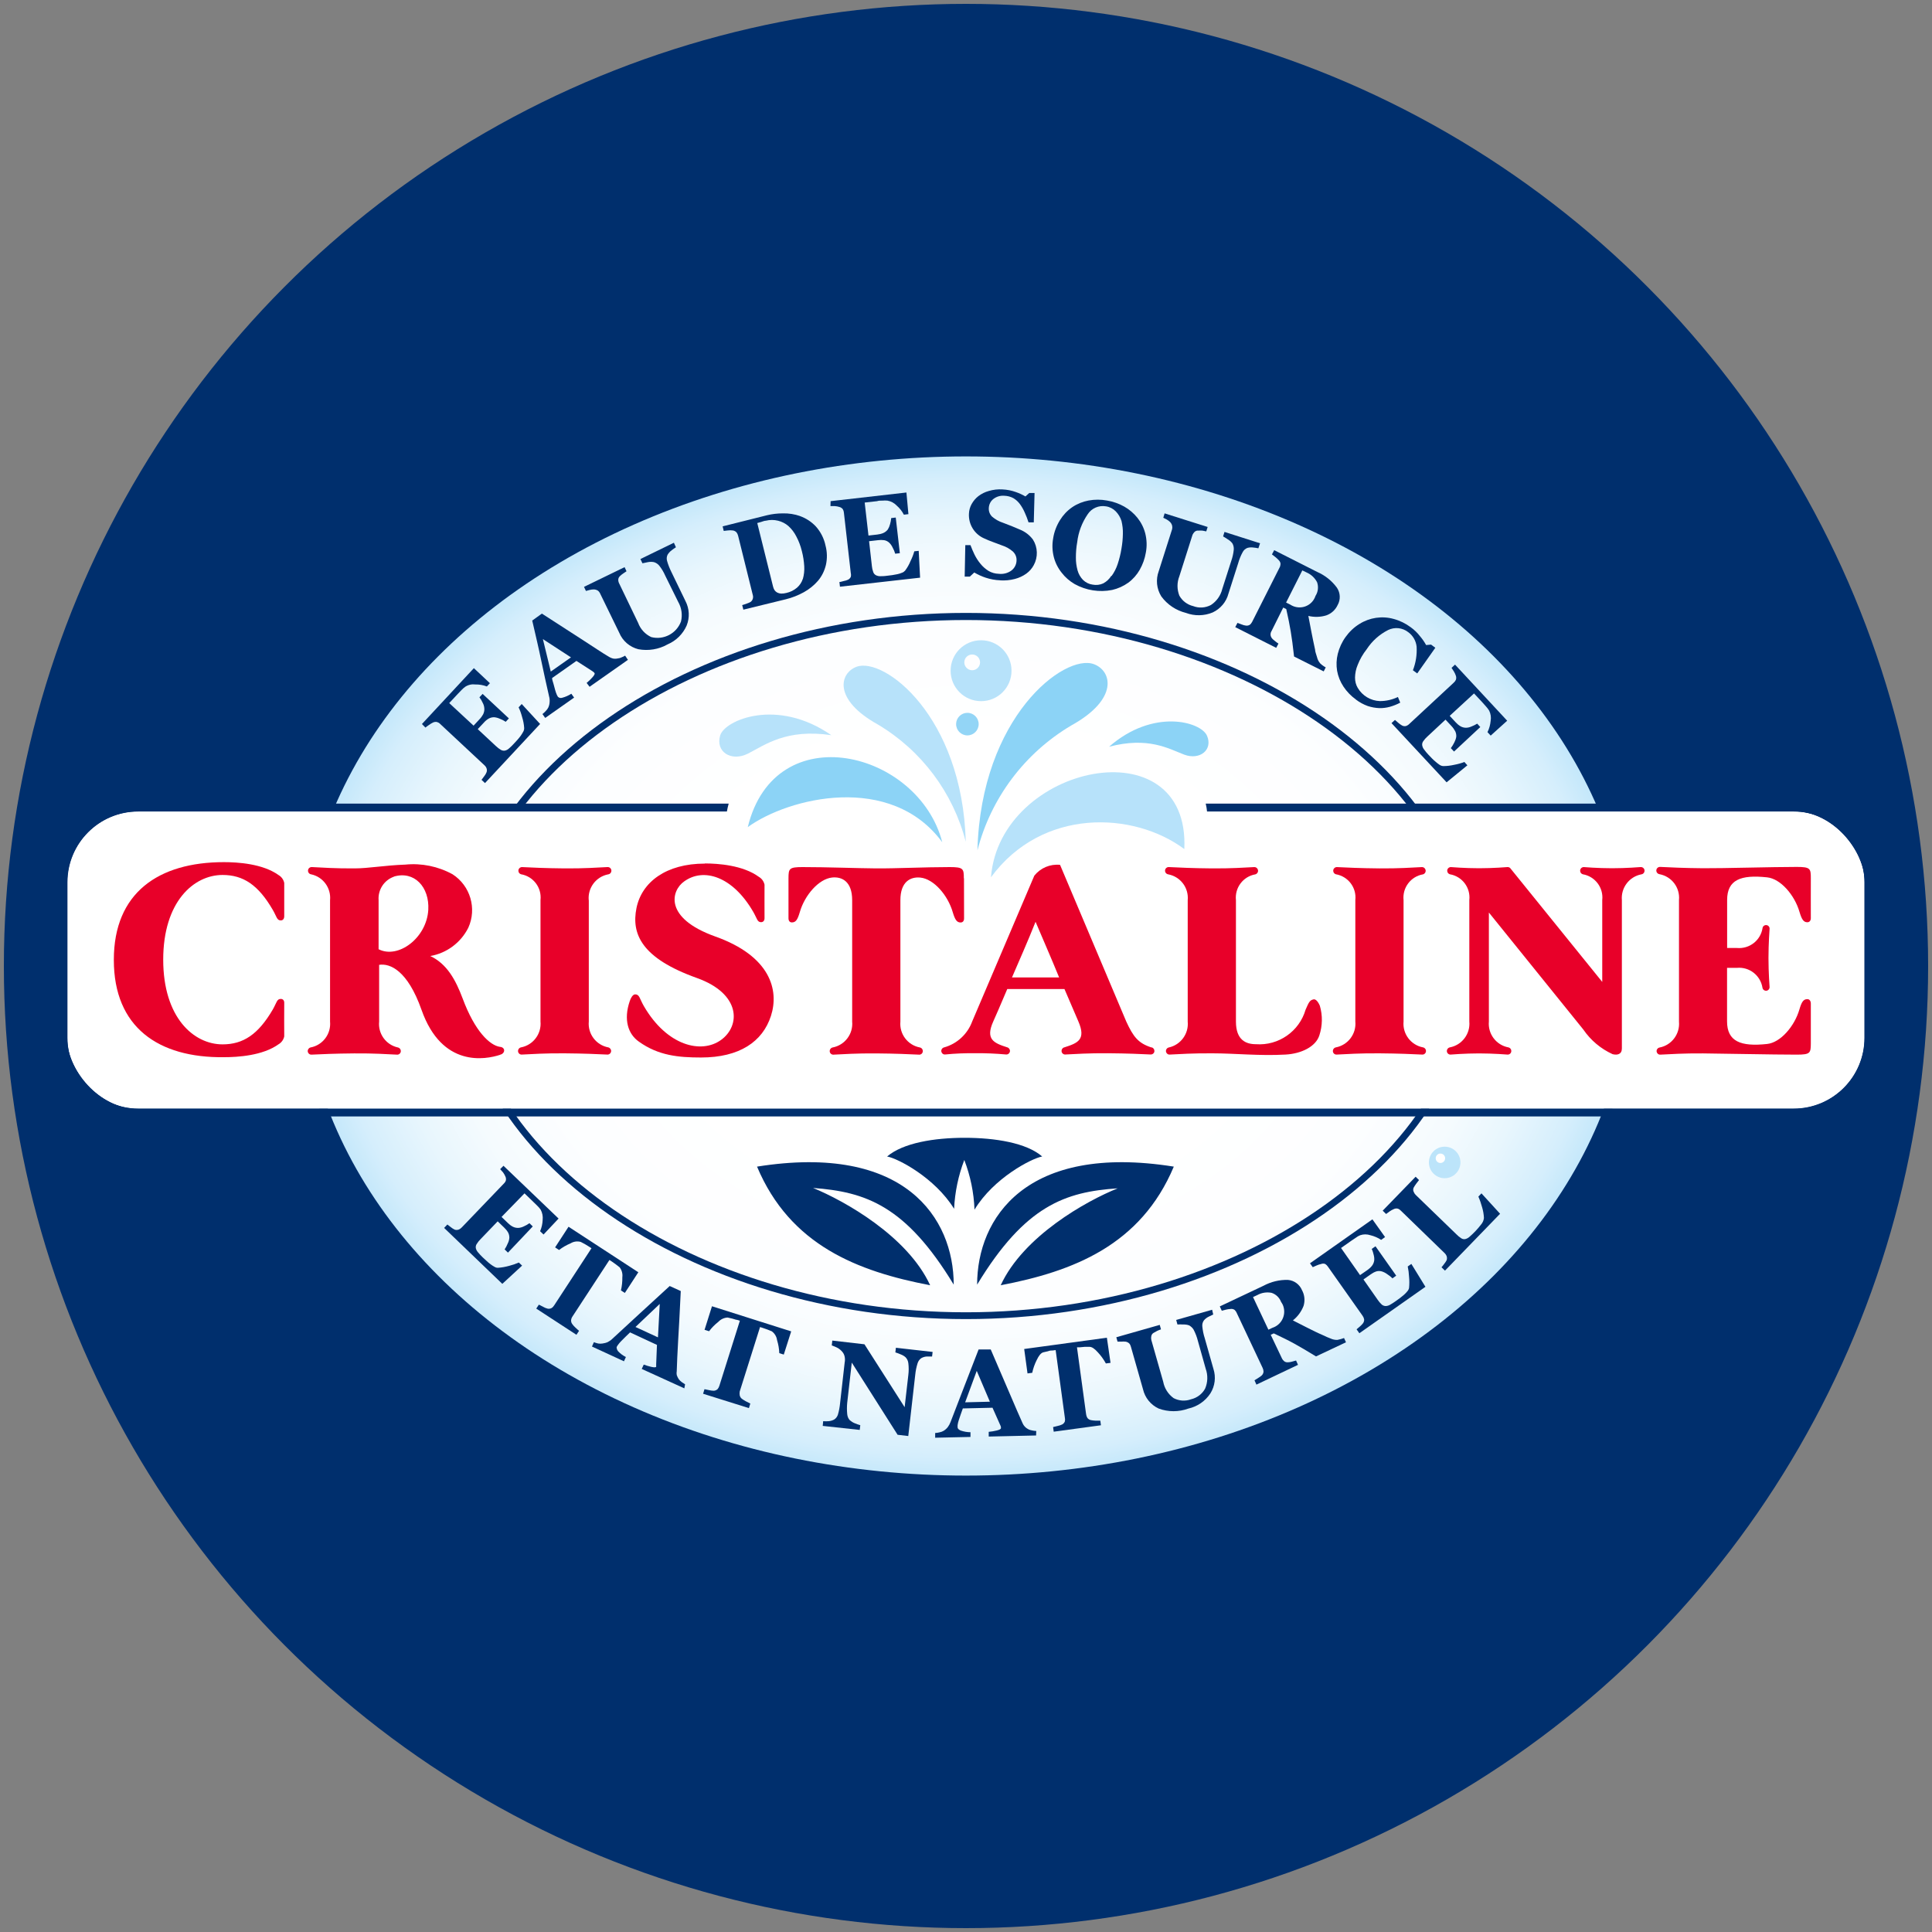
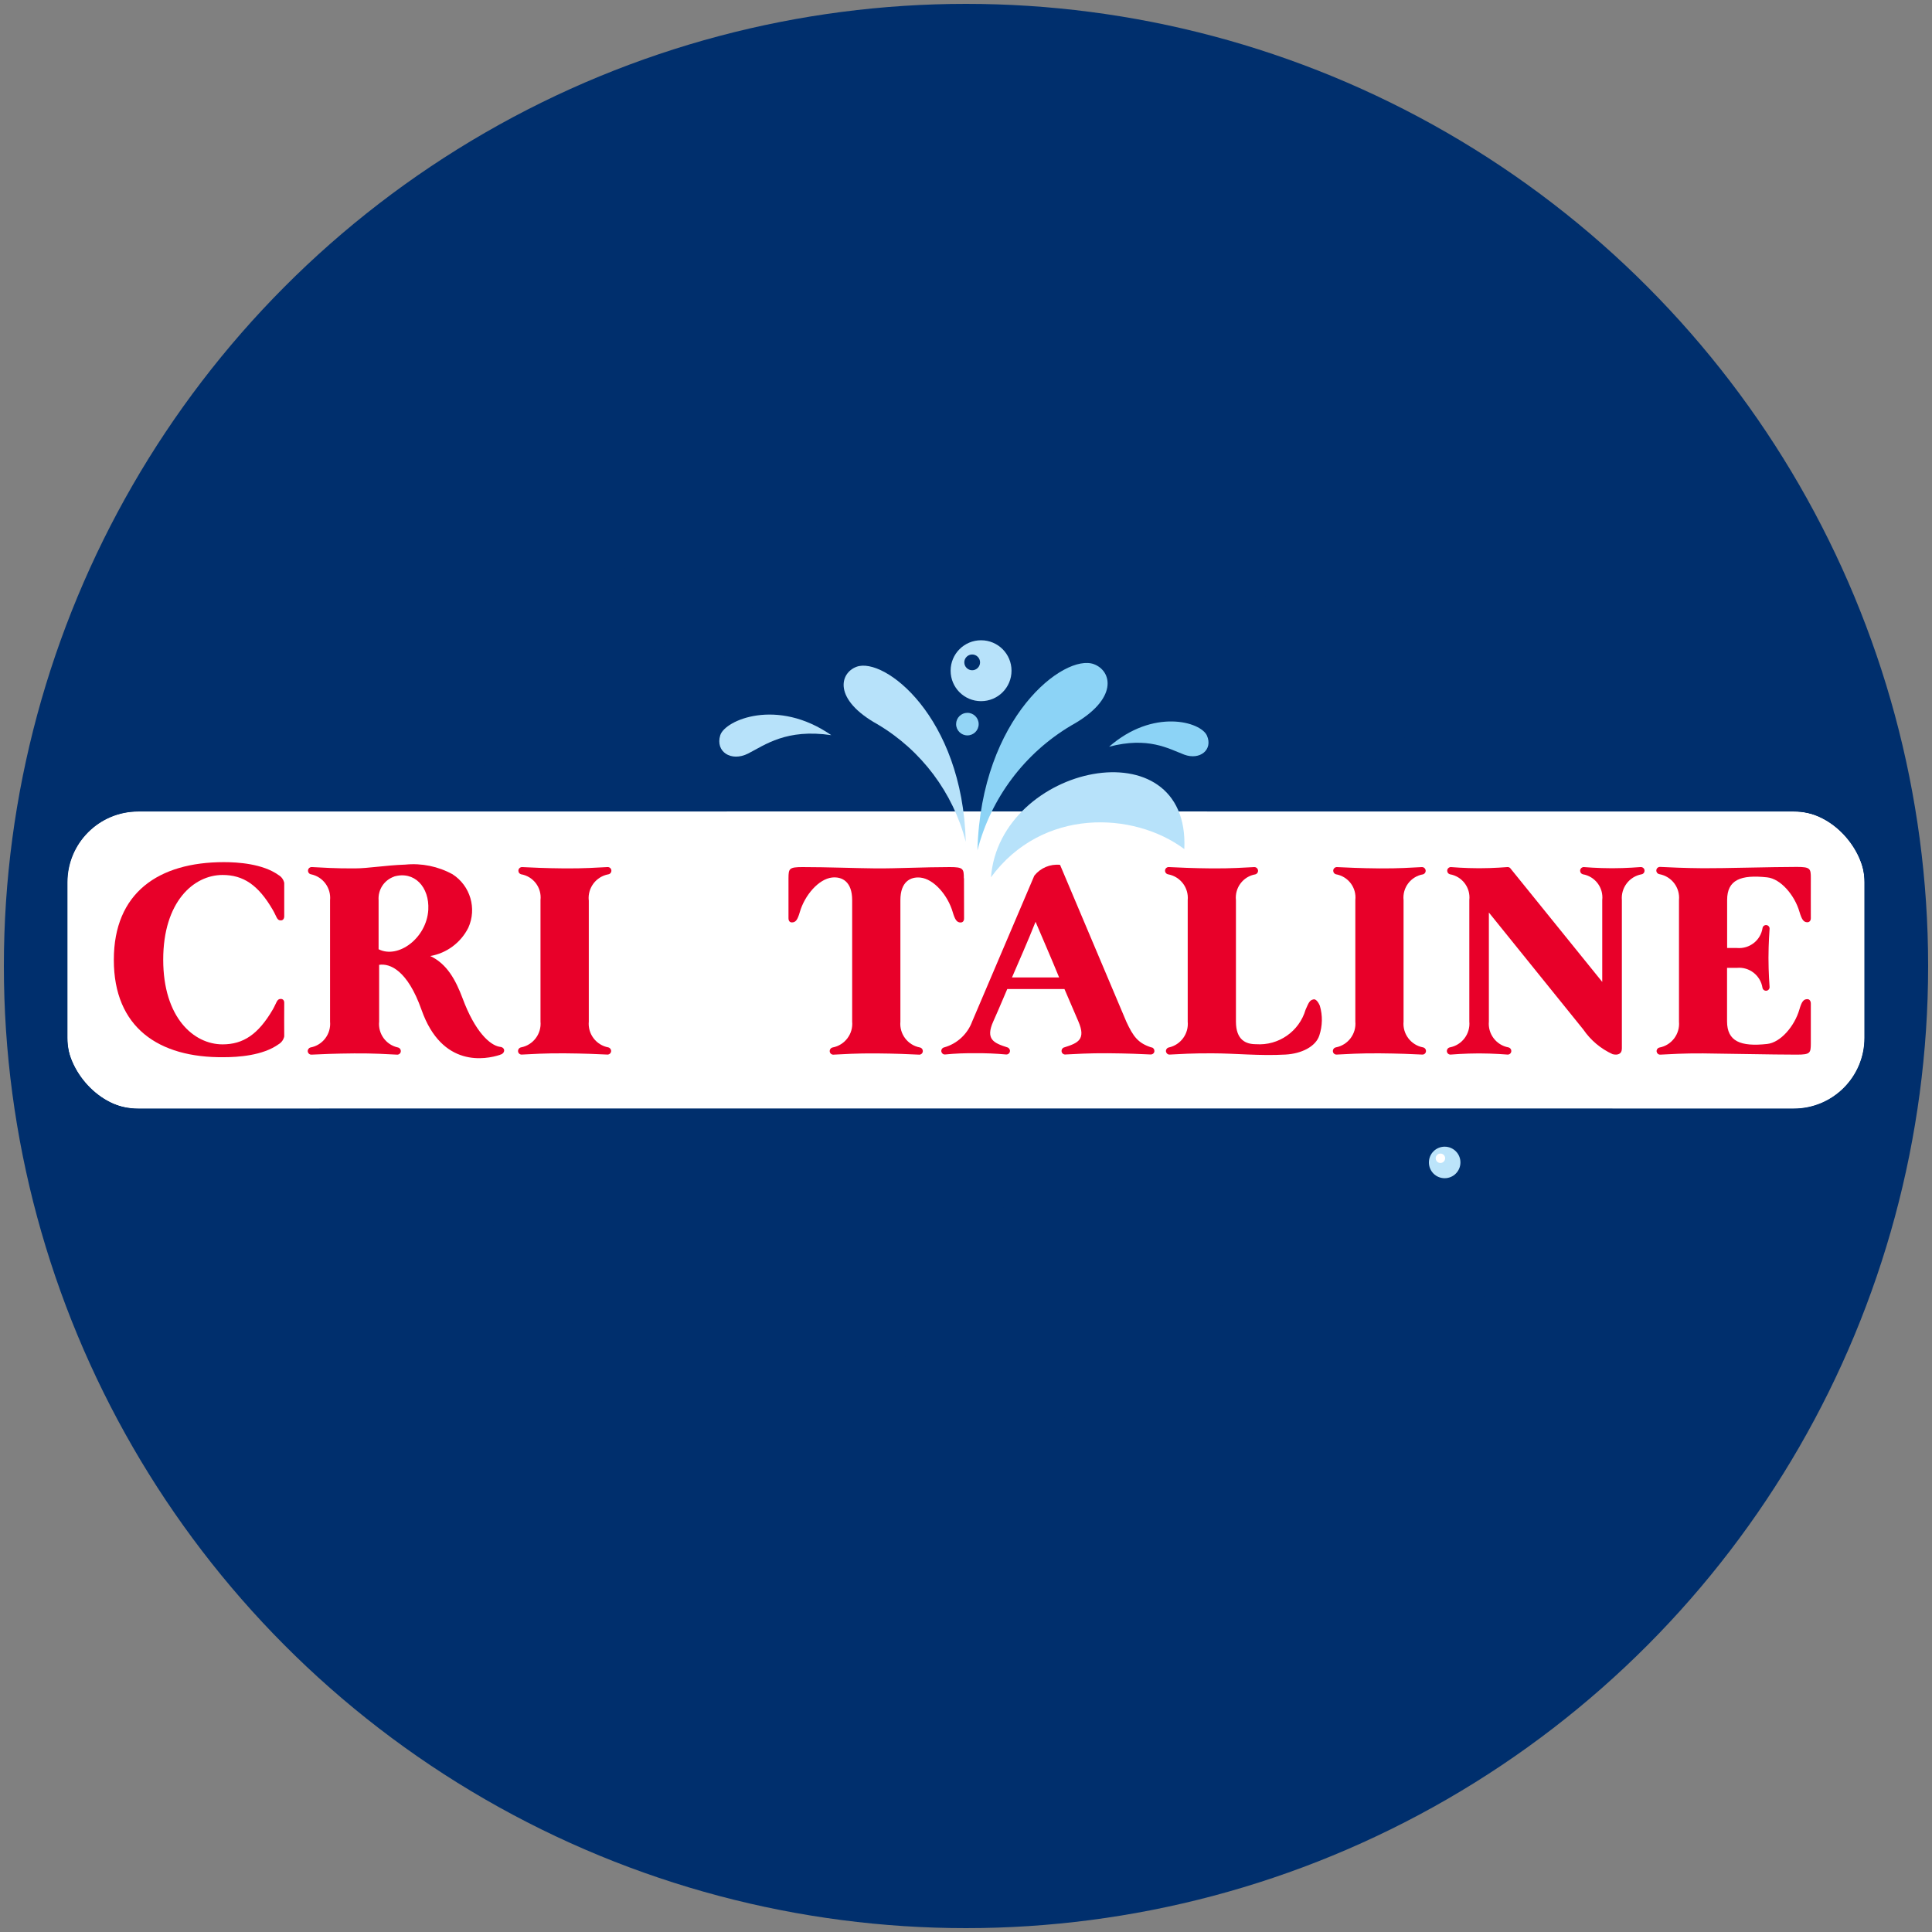
<svg xmlns="http://www.w3.org/2000/svg" viewBox="0 0 250 250" version="1.1" id="sprite_xA0_Image">
  <rect x="0" y="0" width="250" height="250" fill="#808080" stroke="none" />
  <defs>
    <style>
      .st0 {
        fill: #fff;
      }

      .st1 {
        fill: #002f6d;
      }

      .st2 {
        fill: #b7e2fa;
      }

      .st3 {
        fill: #93d5f6;
      }

      .st4 {
        fill: #bce4fa;
      }

      .st5 {
        fill: url(#radial-gradient);
      }

      .st6 {
        fill: #8cd3f6;
      }

      .st7 {
        fill: #e80029;
        fill-rule: evenodd;
      }
    </style>
    <radialGradient gradientUnits="userSpaceOnUse" gradientTransform="translate(0 145.53) scale(1 -.77)" r="89.36" fy="26.36" fx="124.99" cy="26.36" cx="124.99" id="radial-gradient">
      <stop stop-color="#fff" offset=".42" />
      <stop stop-color="#fdfeff" offset=".64" />
      <stop stop-color="#f5fbfe" offset=".76" />
      <stop stop-color="#e8f6fd" offset=".84" />
      <stop stop-color="#d5eefc" offset=".92" />
      <stop stop-color="#bde5fa" offset=".98" />
      <stop stop-color="#b9e3fa" offset=".99" />
    </radialGradient>
  </defs>
  <circle r="124.5" cy="125" cx="125" class="st1" />
  <g>
    <rect ry="9.17" rx="9.17" height="38.47" width="232.57" y="105" x="8.7" class="st0" id="rect21" />
    <path d="M232.11,103.99h-76.09c.08.34.14.68.17,1.02h75.91c5.06,0,9.16,4.1,9.16,9.16v20.12c0,5.06-4.1,9.16-9.16,9.16H17.89c-5.06,0-9.16-4.1-9.16-9.16v-20.12c0-5.06,4.1-9.16,9.16-9.16h76.17c.06-.35.14-.68.23-1.02H17.89c-5.62,0-10.18,4.56-10.18,10.18v20.12c0,5.62,4.56,10.18,10.18,10.18h214.23c5.62,0,10.18-4.56,10.18-10.18v-20.12c0-5.62-4.56-10.18-10.18-10.18Z" class="st1" id="path23" />
-     <path d="M126.48,110.02c1.75-6.78,6.12-12.58,12.15-16.15,6.18-3.42,5.25-7.07,2.91-7.93-3.8-1.4-14.6,6.8-15.06,24.08Z" class="st6" id="path25" />
    <circle r="1.46" cy="93.7" cx="125.18" class="st3" id="circle27" />
    <path d="M130.89,86.79c0,2.18-1.76,3.94-3.94,3.94-2.18,0-3.94-1.76-3.94-3.94s1.76-3.94,3.94-3.94c2.18,0,3.94,1.76,3.94,3.94h0ZM125.8,84.69c-.56,0-1.02.46-1.02,1.02s.46,1.02,1.02,1.02,1.02-.46,1.02-1.02-.46-1.02-1.02-1.02Z" class="st2" id="path29" />
    <path d="M128.23,113.52c1.15-14.62,25.78-19.79,25.02-3.65-6.56-4.89-18.39-5.37-25.02,3.65Z" class="st2" id="path31" />
    <path d="M124.97,108.93c-1.64-6.37-5.74-11.83-11.39-15.19-5.81-3.22-4.94-6.65-2.74-7.46,3.53-1.31,13.69,6.36,14.13,22.65Z" class="st2" id="path33" />
    <path d="M121.93,108.99c-3.05-11.83-21.63-16.48-25.17-1.96,5.29-3.84,18.53-7.07,25.17,1.96Z" class="st6" id="path35" />
    <path d="M143.5,96.63c5.09-1.34,7.71.25,9.74,1.02,2.04.76,3.74-.65,2.94-2.46s-6.97-3.56-12.68,1.45h0Z" class="st6" id="path37" />
    <path d="M107.57,95.13c-5.84-.86-8.58,1.27-10.77,2.38s-4.26-.24-3.6-2.37c.61-1.96,7.36-4.88,14.37-.01Z" class="st2" id="path39" />
    <ellipse ry="66.98" rx="87.03" cy="125" cx="124.99" class="st1" id="ellipse41" />
-     <ellipse ry="65.94" rx="85.99" cy="125" cx="124.99" class="st5" id="ellipse43" />
    <path d="M124.99,170.69c-35.63,0-65.74-20.92-65.74-45.69s30.1-45.69,65.74-45.69,65.75,20.93,65.75,45.69-30.1,45.69-65.75,45.69ZM124.99,80.23c-35.14,0-64.83,20.5-64.83,44.79s29.69,44.79,64.83,44.79,64.83-20.5,64.83-44.79-29.69-44.79-64.83-44.79Z" class="st1" id="path45" />
    <path d="M70.33,159.74l-.44-.42c.2-.46.31-.96.33-1.47.05-.46-.04-.92-.26-1.32-.13-.18-.27-.35-.43-.5l-.5-.49-1.16-1.12-2.97,3.05.82.79c.19.19.4.35.63.47.23.12.49.17.74.16.24-.02.48-.09.7-.2.25-.11.5-.25.72-.41l.43.42-3.21,3.39-.43-.42c.16-.24.29-.49.4-.76.12-.23.19-.48.21-.74,0-.25-.05-.49-.17-.7-.14-.24-.32-.45-.52-.64l-.82-.79-2.22,2.31c-.19.19-.36.4-.5.63-.1.15-.14.34-.11.52.04.19.13.36.25.51.2.24.41.47.63.68l.49.45c.16.16.34.3.52.44.16.13.34.24.52.34.14.09.3.14.47.13.48-.03.96-.12,1.43-.25.43-.11.85-.25,1.26-.43l.42.4-2.56,2.36-7.53-7.24.42-.44.48.37c.14.11.29.21.46.29.16.06.34.06.51,0,.16-.06.3-.16.42-.29l5.44-5.67c.12-.11.21-.25.26-.4.04-.18.01-.37-.07-.53-.08-.18-.18-.36-.3-.52l-.37-.41.43-.44,7.13,6.83-1.94,2.06Z" class="st1" id="path47" />
    <path d="M80.86,167.31l-.51-.33c.13-.56.19-1.13.18-1.71.06-.46-.07-.92-.35-1.28l-.49-.38-.52-.37-.31-.2-4.78,7.31c-.1.14-.16.31-.18.48-.01.18.04.36.15.5.11.16.24.3.39.44.18.17.35.33.49.44l-.34.51-5.2-3.39.34-.51.57.29c.17.1.34.17.53.22.18.05.37.02.53-.06.15-.09.27-.22.36-.37l4.82-7.38-.31-.2-.54-.33c-.21-.12-.4-.21-.55-.29-.45-.12-.92-.05-1.31.19-.53.22-1.03.51-1.49.86l-.51-.34,1.74-2.67,9.03,5.89-1.74,2.67Z" class="st1" id="path49" />
    <path d="M88.55,179.65l-5.51-2.51.26-.56c.32.12.64.21.97.29.38.09.59.07.64,0,0-.04,0-.09,0-.13v-.22l.1-2.49-3.48-1.62-.58.56-.58.58c-.16.16-.3.33-.43.51-.07.1-.11.18-.14.23s0,.34.17.55c.29.31.64.57,1.02.76l-.25.55-4.14-1.91.25-.56c.18.07.37.13.56.17.18.03.37.03.55,0,.24-.03.47-.09.69-.19.22-.11.43-.26.61-.44l3.51-3.24,3.89-3.57,1.43.65c-.13,2.73-.24,4.87-.34,6.44-.09,1.58-.15,2.88-.18,3.93-.03.17-.03.33,0,.5.06.18.15.36.25.52.11.15.24.28.39.39.14.1.29.2.44.29l-.1.54ZM85.14,173.06l.23-4.33-3.14,2.98,2.9,1.34Z" class="st1" id="path51" />
    <path d="M101.42,175.28l-.58-.18c-.02-.57-.12-1.14-.29-1.69-.06-.46-.31-.87-.68-1.14-.15-.07-.35-.15-.57-.23s-.43-.16-.6-.21l-.35-.11-2.63,8.34c-.03.16-.03.33,0,.5.04.18.14.34.29.45.15.11.32.22.49.31.22.12.43.22.59.3l-.18.59-5.93-1.86.18-.59.63.13c.18.04.37.07.56.07.19,0,.36-.08.5-.2.11-.13.19-.28.24-.45l2.65-8.41-.36-.11c-.17,0-.38-.11-.61-.16l-.61-.14c-.46.02-.89.22-1.2.55-.45.35-.86.76-1.2,1.22l-.59-.18.96-3.05,10.25,3.25-.97,3.04Z" class="st1" id="path53" />
    <path d="M120.62,175.53h-.63c-.27,0-.54.08-.77.21-.24.16-.41.41-.49.68-.15.48-.25.98-.3,1.49l-.9,7.91-1.38-.16-5.93-9.34-.59,5.19c-.05.49-.05.99,0,1.49.03.29.14.57.34.78.19.16.41.3.64.39.23.1.47.18.71.25l-.07.61-4.79-.52.06-.61c.24.02.48.02.71,0,.24-.02.48-.09.69-.2.24-.14.41-.37.5-.63.15-.5.24-1.01.29-1.53l.59-5.23c.05-.25.05-.5,0-.75-.05-.24-.15-.46-.31-.64-.16-.19-.36-.36-.58-.49-.25-.13-.51-.24-.78-.33l.07-.63,4.16.48,5.2,8.14.48-4.18c.06-.5.06-1,0-1.5-.03-.29-.15-.56-.35-.77-.18-.17-.4-.29-.63-.38-.23-.1-.46-.19-.7-.26l.07-.6,4.75.54-.07.59Z" class="st1" id="path55" />
    <path d="M134.05,185.75l-6.11.14v-.61c.34-.03.68-.09,1.02-.17.38-.09.57-.19.56-.32,0-.05,0-.1,0-.14-.01-.07-.04-.14-.07-.2l-1.02-2.29-3.84.09c-.08.21-.17.46-.27.76-.1.29-.19.55-.26.77-.07.21-.12.42-.15.64,0,.09,0,.18,0,.27,0,.16.14.31.4.42.41.14.84.22,1.27.22v.61l-4.57.1v-.61c.2-.01.39-.04.58-.09.18-.03.35-.1.51-.19.21-.13.39-.29.54-.48.15-.2.27-.42.36-.66l1.72-4.46c.58-1.49,1.21-3.14,1.91-4.93h1.57c1.08,2.5,1.93,4.48,2.55,5.93s1.14,2.66,1.57,3.61c.14.33.4.61.72.77.16.09.34.14.52.17.17.04.35.06.53.07l-.02.56ZM128.09,181.38l-1.7-3.99-1.5,4.07,3.2-.08Z" class="st1" id="path57" />
    <path d="M143.71,176.35l-.61.08c-.28-.51-.62-.99-1.02-1.42-.43-.49-.79-.73-1.1-.73h-.62l-.63.06h-.37l1.18,8.65c.02.17.07.33.16.48.11.15.27.25.45.29.19.04.38.06.57.07h.66l.08.6-6.11.83-.08-.6.62-.15c.19-.04.37-.1.54-.18.17-.08.29-.22.36-.39.04-.17.04-.34,0-.51l-1.19-8.73-.37.05c-.17,0-.39,0-.62.1l-.61.14c-.3.08-.58.42-.86,1.02-.26.52-.45,1.06-.57,1.63l-.61.08-.43-3.16,10.7-1.46.47,3.24Z" class="st1" id="path59" />
    <path d="M157,170.09l-.6.29c-.23.11-.44.27-.61.47-.17.23-.24.51-.21.79.05.51.15,1.02.31,1.51l1.13,3.99c.34,1.06.2,2.22-.4,3.17-.66,1-1.68,1.7-2.85,1.96-1.24.45-2.59.45-3.83,0-1.04-.48-1.79-1.41-2.04-2.52l-1.56-5.48c-.04-.16-.11-.31-.22-.43-.14-.13-.31-.21-.49-.23-.18-.02-.35-.02-.53,0-.16,0-.33,0-.49,0l-.16-.57,5.62-1.6.16.58c-.16.05-.32.12-.48.19-.16.08-.32.17-.47.26-.15.08-.26.23-.3.41-.04.17-.04.34,0,.51l1.54,5.41c.16.85.64,1.61,1.35,2.12.69.36,1.5.42,2.24.15.78-.18,1.45-.68,1.83-1.38.35-.81.38-1.73.08-2.57l-1.02-3.63c-.12-.49-.31-.97-.54-1.42-.14-.24-.35-.44-.6-.57-.25-.09-.51-.12-.77-.11-.24-.02-.49-.02-.73,0l-.16-.59,4.65-1.32.14.62Z" class="st1" id="path61" />
    <path d="M174.15,173.7l-3.86,1.82c-1.15-.71-2.1-1.26-2.82-1.66s-1.61-.83-2.64-1.32l-.4.18,1.45,3.05c.07.15.18.28.31.39.15.1.32.14.5.12.16,0,.32-.04.48-.08l.54-.15.25.56-5.38,2.56-.25-.56.51-.32c.16-.09.3-.2.44-.32.13-.13.2-.29.22-.47,0-.17-.04-.33-.11-.48l-3.36-7.13c-.06-.15-.16-.28-.27-.39-.15-.1-.34-.15-.52-.12-.21.01-.41.04-.61.09l-.53.14-.26-.56,5.65-2.67c.97-.52,2.06-.79,3.17-.76.81.07,1.51.58,1.82,1.33.34.62.41,1.36.2,2.04-.29.74-.76,1.38-1.38,1.87l1.81.92c.69.35,1.39.7,2.14,1.02.3.15.6.28.92.4.28.13.59.2.91.18.15-.03.3-.07.45-.11l.39-.13.25.55ZM165.78,168.49c-.21-.57-.67-1.02-1.25-1.2-.63-.12-1.27-.02-1.83.29l-.56.26,1.99,4.22.54-.25c1.15-.38,1.77-1.61,1.4-2.76-.06-.2-.16-.38-.28-.56Z" class="st1" id="path63" />
    <path d="M179.21,160.09l-.49.35c-.42-.28-.89-.48-1.38-.6-.44-.15-.91-.15-1.34,0-.2.08-.39.19-.57.33l-.58.39-1.32.93,2.46,3.51.94-.65c.22-.15.42-.33.59-.54.16-.2.26-.44.3-.69.03-.24,0-.49-.06-.72-.06-.27-.14-.54-.26-.79l.49-.34,2.68,3.8-.49.35c-.2-.21-.43-.39-.67-.54-.21-.16-.45-.28-.7-.36-.24-.07-.49-.07-.72,0-.26.09-.5.22-.72.38l-.94.66,1.84,2.63c.15.22.32.43.52.61.13.12.31.19.49.2.19,0,.38-.05.55-.14.27-.15.53-.32.78-.5l.54-.39c.2-.15.38-.3.53-.43.16-.14.3-.29.43-.45.11-.12.19-.27.22-.43.05-.48.05-.97,0-1.46-.02-.44-.08-.89-.17-1.32l.47-.33,1.82,2.96-8.55,6.01-.36-.51c.12-.09.26-.22.46-.39.14-.12.26-.25.38-.4.1-.14.15-.31.14-.49-.03-.17-.1-.33-.2-.47l-4.49-6.36c-.09-.13-.2-.25-.34-.34-.17-.07-.37-.07-.54,0-.19.04-.38.1-.56.18l-.52.23-.36-.5,8.08-5.69,1.64,2.3Z" class="st1" id="path65" />
    <path d="M191.7,154.42l2.41,2.64-7.13,7.36-.45-.43c.14-.16.27-.33.4-.51.1-.13.2-.27.27-.42.05-.16.05-.34,0-.5-.06-.16-.16-.31-.29-.43l-5.64-5.47c-.11-.12-.24-.21-.39-.26-.18-.05-.37-.02-.53.06-.19.08-.37.18-.54.3l-.45.33-.44-.43,4.26-4.39.44.43-.37.48c-.12.16-.23.33-.33.51-.07.16-.07.35,0,.51.06.16.15.3.27.42l5.26,5.09c.19.2.4.37.63.52.15.1.33.14.51.11.2-.05.38-.14.53-.27.57-.49,1.08-1.03,1.54-1.63.2-.23.33-.53.36-.83-.02-.47-.1-.93-.23-1.37-.13-.48-.29-.95-.49-1.4l.38-.4Z" class="st1" id="path67" />
    <path d="M63.41,88.39l-.41.44c-.47-.18-.97-.27-1.48-.26-.46-.06-.92.04-1.31.29-.18.13-.35.28-.5.44l-.48.5-1.1,1.18,3.15,2.92.77-.83c.19-.19.34-.41.47-.64.12-.25.18-.52.15-.79-.02-.25-.09-.49-.21-.7-.11-.25-.25-.49-.42-.71l.41-.44,3.4,3.17-.41.44c-.24-.16-.49-.29-.76-.39-.24-.11-.49-.18-.75-.2-.25,0-.49.06-.7.18-.24.14-.45.32-.63.53l-.78.83,2.35,2.19c.19.19.41.35.64.49.16.09.34.13.52.1.19-.04.37-.13.51-.26.23-.2.46-.41.66-.64l.45-.49c.17-.19.31-.37.43-.53s.23-.36.33-.53c.08-.14.12-.3.12-.47-.03-.48-.12-.96-.27-1.43-.11-.43-.26-.85-.45-1.25l.4-.43,2.38,2.58-7.13,7.65-.45-.42.38-.51c.11-.14.2-.3.27-.47.06-.16.06-.35,0-.51-.06-.16-.16-.3-.29-.41l-5.71-5.33c-.11-.12-.25-.2-.41-.25-.18-.04-.37-.01-.53.07-.18.09-.35.19-.51.31-.21.14-.36.25-.46.34l-.45-.46,6.72-7.23,2.09,1.96Z" class="st1" id="path69" />
    <path d="M81.26,85.38l-4.97,3.49-.38-.5c.26-.21.5-.45.72-.69.26-.29.37-.48.3-.58l-.09-.11c-.05-.05-.11-.09-.17-.13l-2.08-1.34-3.15,2.22c0,.22.11.49.19.78l.21.78c.06.21.13.42.22.62l.13.24c.15.15.36.2.56.13.42-.11.82-.29,1.18-.52l.36.5-3.74,2.63-.36-.5c.16-.12.3-.26.44-.41.13-.13.24-.27.32-.44.1-.22.16-.46.17-.7.02-.25,0-.5-.07-.74-.35-1.55-.7-3.11-1.02-4.66-.32-1.56-.73-3.28-1.16-5.15l1.25-.9c2.29,1.47,4.07,2.64,5.42,3.5s2.39,1.59,3.31,2.12c.14.08.3.15.46.19.19.04.39.04.58,0,.18-.02.36-.06.52-.14.17-.06.33-.14.48-.23l.36.54ZM73.88,85.06l-3.63-2.36,1.02,4.2,2.62-1.84Z" class="st1" id="path71" />
    <path d="M87.46,70.82c-.19.12-.37.24-.54.38-.21.15-.39.35-.53.57-.13.26-.15.55-.07.82.14.49.33.97.56,1.43l1.81,3.74c.52.99.58,2.15.16,3.19-.48,1.09-1.36,1.96-2.46,2.43-1.15.65-2.49.87-3.79.63-1.11-.28-2.03-1.07-2.47-2.13l-2.48-5.09c-.07-.15-.17-.28-.31-.38-.16-.09-.34-.14-.52-.14-.18,0-.35.03-.52.07l-.48.13-.25-.53,5.25-2.55.25.53-.43.29c-.15.1-.29.21-.42.34-.13.12-.21.28-.22.46,0,.17.04.34.12.49l2.45,5.09c.3.82.91,1.48,1.7,1.85,1.61.41,3.27-.46,3.85-2.02.21-.86.08-1.77-.37-2.55l-1.67-3.38c-.2-.46-.46-.9-.77-1.29-.18-.22-.42-.38-.69-.46-.26-.05-.52-.05-.77,0-.24.04-.48.09-.72.15l-.26-.55,4.33-2.11.26.58Z" class="st1" id="path73" />
    <path d="M103.52,66.78c.78.28,1.47.73,2.04,1.33.63.7,1.07,1.56,1.26,2.48.22.82.24,1.69.05,2.52-.18.75-.52,1.45-1.02,2.04-.52.6-1.14,1.1-1.83,1.48-.74.41-1.53.72-2.35.92l-5.48,1.34-.15-.59c.16-.05.37-.11.6-.2.16-.05.32-.12.47-.2.14-.1.25-.24.3-.41.05-.16.05-.34,0-.5l-1.9-7.67c-.04-.16-.11-.31-.21-.44-.13-.13-.3-.22-.48-.24-.22-.03-.44-.03-.65,0l-.52.06-.14-.59,5.75-1.44c.67-.16,1.35-.24,2.04-.24.76-.02,1.52.1,2.24.35ZM103.89,74.92c.15-.53.21-1.08.18-1.63-.04-.67-.14-1.33-.31-1.98-.16-.66-.4-1.3-.72-1.9-.26-.51-.6-.96-1.02-1.34-.39-.34-.85-.57-1.34-.69-.52-.13-1.06-.13-1.58,0-.18,0-.39.09-.61.16l-.5.14,2.04,8.21c.04.17.1.32.19.47.09.13.2.23.34.31.16.08.33.13.5.14.23,0,.46-.02.68-.08.52-.11,1-.35,1.4-.69.34-.3.6-.69.74-1.12h0Z" class="st1" id="path75" />
    <path d="M117.55,66.53l-.59.07c-.23-.45-.55-.85-.93-1.18-.32-.34-.74-.56-1.19-.64-.22-.02-.43-.02-.65,0-.29,0-.51,0-.69.07l-1.61.18.49,4.27,1.14-.13c.26-.03.52-.09.76-.19.24-.1.44-.26.6-.46.13-.21.23-.44.29-.68.08-.26.13-.53.15-.8l.59-.07.53,4.61-.6.07c-.08-.28-.19-.54-.33-.79-.11-.24-.26-.46-.45-.64-.18-.17-.41-.28-.65-.32-.27-.04-.54-.04-.81,0l-1.14.13.36,3.2c.02.26.08.52.17.77.05.18.17.32.33.42.17.09.36.14.55.14.23,0,.54,0,.94-.06l.65-.08.66-.12c.21-.04.41-.11.6-.19.16-.05.29-.15.4-.27.29-.39.53-.81.71-1.26.2-.4.36-.81.48-1.24l.57-.06.18,3.47-10.37,1.17-.07-.61c.14,0,.34-.07.58-.13.18-.03.35-.08.52-.16.16-.07.29-.2.37-.37.04-.16.04-.34,0-.5l-.89-7.81c-.01-.16-.06-.31-.14-.45-.11-.14-.27-.25-.45-.29-.19-.06-.39-.1-.59-.11h-.56l.02-.64,9.81-1.12.26,2.82Z" class="st1" id="path77" />
    <path d="M129.42,75.09c-.64-.02-1.27-.14-1.88-.34-.51-.17-1-.39-1.47-.67l-.57.53h-.67l.08-4.07h.67c.16.42.33.84.53,1.24.21.42.46.81.76,1.17.29.36.63.66,1.02.91.41.25.88.38,1.36.39.59.07,1.19-.09,1.66-.45.39-.31.62-.78.63-1.28.02-.42-.14-.82-.44-1.12-.42-.38-.92-.66-1.46-.83l-1.2-.45c-.36-.13-.7-.27-1.02-.42-1.3-.53-2.12-1.83-2.04-3.24.02-.44.14-.86.35-1.24.22-.39.51-.74.87-1.02.41-.31.87-.54,1.36-.67.57-.17,1.17-.24,1.77-.2.59.03,1.17.14,1.72.34.43.15.85.34,1.24.57l.5-.45h.68l-.1,3.8h-.68c-.14-.43-.3-.86-.49-1.27-.17-.39-.38-.76-.63-1.1-.23-.31-.52-.57-.84-.76-.37-.2-.77-.3-1.19-.31-.5-.04-1,.11-1.4.42-.36.28-.57.71-.59,1.16-.03.42.12.82.42,1.12.42.36.9.63,1.43.8l1.16.45,1.02.43c.67.27,1.25.71,1.68,1.29.64,1.01.67,2.28.1,3.32-.23.43-.56.8-.96,1.09-.45.32-.95.55-1.49.69-.62.16-1.26.22-1.89.18Z" class="st1" id="path79" />
    <path d="M147.18,67c.48.6.83,1.29,1.02,2.04.2.81.23,1.65.07,2.47-.13.78-.4,1.53-.79,2.22-.37.65-.87,1.22-1.48,1.67-.63.45-1.34.77-2.09.94-1.65.33-3.37.06-4.85-.76-.65-.38-1.22-.87-1.68-1.47-.48-.6-.83-1.29-1.02-2.04-.2-.79-.23-1.62-.08-2.42.13-.84.44-1.64.89-2.36.41-.66.94-1.22,1.58-1.66.63-.43,1.35-.72,2.1-.86.79-.15,1.61-.15,2.4,0,.79.13,1.55.4,2.24.79.65.37,1.22.86,1.69,1.44h0ZM143.85,74.52c.33-.46.59-.97.77-1.51.22-.66.39-1.34.5-2.04.11-.62.17-1.25.18-1.88.02-.57-.05-1.13-.18-1.68-.15-.47-.4-.89-.74-1.24-.34-.35-.79-.58-1.27-.65-.92-.16-1.85.24-2.36,1.02-.74,1.08-1.21,2.32-1.36,3.62-.12.65-.17,1.31-.17,1.98-.01.57.07,1.13.22,1.68.13.46.37.88.7,1.22.34.33.77.55,1.24.61.47.09.95.04,1.38-.16.43-.23.78-.56,1.04-.97h.05Z" class="st1" id="path81" />
    <path d="M162.83,70.95c-.22-.05-.43-.08-.65-.1-.26-.04-.52-.02-.77.05-.27.1-.48.3-.61.55-.25.45-.44.93-.58,1.43l-1.26,3.94c-.28,1.07-1.03,1.96-2.04,2.43-1.1.46-2.34.48-3.46.06-1.28-.32-2.41-1.07-3.19-2.14-.61-.98-.73-2.18-.33-3.26l1.73-5.43c.04-.16.04-.32,0-.48-.05-.17-.14-.33-.27-.46-.13-.12-.27-.23-.43-.32l-.44-.22.17-.57,5.57,1.76-.18.57-.5-.1c-.18-.01-.36-.01-.54,0-.18-.02-.35.05-.48.17-.11.11-.2.24-.26.38l-1.7,5.35c-.32.81-.32,1.71,0,2.52.38.68,1.03,1.17,1.79,1.35.75.29,1.58.23,2.29-.14.74-.48,1.27-1.23,1.48-2.1l1.15-3.59c.17-.48.28-.97.33-1.48.02-.28-.04-.57-.18-.81-.16-.21-.36-.38-.58-.51-.3-.19-.5-.33-.62-.39l.18-.58,4.6,1.47-.21.63Z" class="st1" id="path83" />
    <path d="M171.27,86.87l-3.82-1.92c-.15-1.36-.29-2.44-.43-3.24-.13-.82-.33-1.78-.58-2.9l-.39-.19-1.52,3.05c-.09.14-.13.31-.12.48.01.17.09.34.2.47.11.12.23.23.37.33.14.12.29.23.45.33l-.29.55-5.3-2.68.29-.55.56.21c.17.07.34.12.52.14.18.03.36-.01.51-.1.13-.1.23-.24.31-.39l3.54-7.01c.08-.14.12-.3.13-.46,0-.19-.09-.36-.22-.49-.13-.15-.29-.29-.45-.42l-.44-.34.29-.55,5.57,2.82c1.01.44,1.89,1.14,2.55,2.04.45.68.49,1.55.08,2.26-.29.62-.81,1.09-1.46,1.32-.75.23-1.55.25-2.32.07.1.57.23,1.24.39,2.04.15.79.31,1.53.48,2.32,0,.25.14.58.25.97.07.3.21.59.42.82.11.11.24.21.37.3.11.08.22.15.34.21l-.26.51ZM170.25,77.07c.32-.52.38-1.16.18-1.73-.29-.56-.77-1.01-1.35-1.26l-.56-.27-2.1,4.16.53.26c1.01.67,2.37.4,3.03-.61.11-.17.2-.36.26-.55Z" class="st1" id="path85" />
    <path d="M175.45,90.51c-.63-.45-1.18-1.02-1.61-1.67-.41-.62-.69-1.31-.82-2.04-.12-.73-.09-1.48.09-2.2.2-.79.54-1.53,1.02-2.19.48-.67,1.08-1.24,1.78-1.67,1.32-.83,2.93-1.07,4.43-.65.79.21,1.54.58,2.2,1.07.46.33.88.73,1.22,1.18.3.35.56.73.78,1.13l.64-.06.55.41-2.34,3.32-.56-.41c.38-.97.54-2.01.48-3.05-.08-.76-.48-1.45-1.1-1.89-.74-.57-1.73-.68-2.58-.27-1.13.57-2.09,1.43-2.78,2.49-.49.62-.88,1.3-1.17,2.04-.22.52-.33,1.07-.34,1.63,0,.47.11.93.35,1.33.6,1.02,1.68,1.67,2.87,1.71.81,0,1.6-.18,2.33-.53l.3.73c-.43.23-.88.41-1.34.54-.44.12-.9.18-1.36.17-.51-.02-1.01-.11-1.5-.27-.55-.2-1.07-.48-1.54-.84Z" class="st1" id="path87" />
    <path d="M192.89,95.18l-.41-.44c.23-.46.36-.95.41-1.46.08-.45.01-.92-.19-1.32-.12-.19-.25-.37-.4-.53l-.46-.52-1.1-1.18-3.15,2.9.77.83c.18.2.38.37.61.51.22.13.47.2.72.2.25,0,.49-.06.71-.16.26-.1.51-.22.75-.37l.4.44-3.4,3.17-.41-.44c.17-.23.32-.48.45-.74.12-.23.21-.48.25-.73.02-.25-.03-.49-.13-.71-.13-.24-.29-.47-.48-.67l-.78-.84-2.35,2.19c-.2.18-.38.38-.53.6-.11.15-.16.33-.14.51.03.19.1.38.22.53.18.25.38.49.59.71l.46.48c.16.16.32.31.5.46.16.14.33.26.5.38.14.09.29.14.46.15.48,0,.96-.06,1.44-.17.44-.08.87-.2,1.29-.36l.39.43-2.69,2.2-7.13-7.66.45-.41.45.39c.14.12.29.23.45.32.15.09.34.12.51.08.16-.05.31-.14.43-.26l5.75-5.34c.12-.1.22-.23.29-.38.06-.17.06-.36,0-.53-.06-.19-.15-.37-.25-.54l-.31-.48.45-.42,6.75,7.26-2.14,1.93Z" class="st1" id="path89" />
    <path d="M126.44,166.23c0-8.59,6.31-18.32,25.45-15.27-4.28,10.18-13.03,13.56-22.4,15.35,2.93-6.35,11.07-10.91,15.14-12.54-6.75.45-11.97,2.2-18.19,12.46Z" class="st1" id="path91" />
    <path d="M123.41,166.23c0-8.59-6.31-18.32-25.45-15.27,4.28,10.18,13.03,13.56,22.4,15.35-2.93-6.36-11.08-10.92-15.15-12.59,6.76.5,11.98,2.25,18.2,12.51Z" class="st1" id="path93" />
    <path d="M134.86,149.65c-2.04-1.77-6.11-2.42-10.03-2.42s-7.96.65-10.04,2.42c1.35.23,6.17,2.72,8.67,6.77.1-2.16.55-4.3,1.32-6.32.79,2.06,1.24,4.23,1.32,6.43,2.47-4.09,7.38-6.63,8.75-6.88Z" class="st1" id="path95" />
    <rect ry="9.17" rx="9.17" height="38.47" width="232.57" y="105" x="8.7" class="st0" id="rect97" />
    <path d="M232.11,103.99h-76.09c.08.34.14.68.17,1.02h75.91c5.06,0,9.16,4.1,9.16,9.16v20.12c0,5.06-4.1,9.16-9.16,9.16H17.89c-5.06,0-9.16-4.1-9.16-9.16v-20.12c0-5.06,4.1-9.16,9.16-9.16h76.17c.06-.35.14-.68.23-1.02H17.89c-5.62,0-10.18,4.56-10.18,10.18v20.12c0,5.62,4.56,10.18,10.18,10.18h214.23c5.62,0,10.18-4.56,10.18-10.18v-20.12c0-5.62-4.56-10.18-10.18-10.18Z" class="st1" id="path99" />
    <path d="M126.48,110.03c1.75-6.78,6.12-12.59,12.15-16.16,6.18-3.42,5.25-7.07,2.91-7.93-3.8-1.4-14.6,6.8-15.06,24.09Z" class="st6" id="path101" />
    <circle r="1.46" cy="93.7" cx="125.18" class="st3" id="circle103" />
    <path d="M130.89,86.79c0,2.18-1.76,3.94-3.94,3.94-2.18,0-3.94-1.76-3.94-3.94s1.76-3.94,3.94-3.94c2.18,0,3.94,1.76,3.94,3.94h0ZM125.8,84.69c-.56,0-1.02.46-1.02,1.02s.46,1.02,1.02,1.02,1.02-.46,1.02-1.02-.46-1.02-1.02-1.02Z" class="st2" id="path105" />
    <path d="M128.23,113.52c1.15-14.62,25.78-19.79,25.02-3.65-6.56-4.89-18.39-5.37-25.02,3.65Z" class="st2" id="path107" />
    <path d="M124.97,108.93c-1.64-6.37-5.74-11.83-11.39-15.19-5.81-3.22-4.94-6.65-2.74-7.46,3.53-1.31,13.69,6.36,14.13,22.65Z" class="st2" id="path109" />
-     <path d="M121.93,108.99c-3.05-11.83-21.63-16.48-25.17-1.96,5.29-3.84,18.53-7.07,25.17,1.96Z" class="st6" id="path111" />
    <path d="M143.5,96.63c5.09-1.34,7.71.25,9.74,1.02,2.04.76,3.74-.65,2.94-2.46s-6.97-3.56-12.68,1.45h0Z" class="st6" id="path113" />
    <path d="M107.57,95.13c-5.84-.86-8.58,1.27-10.77,2.38s-4.26-.24-3.6-2.37c.61-1.96,7.36-4.88,14.37-.01Z" class="st2" id="path115" />
    <path d="M188.98,150.42c0,1.12-.91,2.04-2.04,2.04s-2.04-.91-2.04-2.04.91-2.04,2.04-2.04,2.04.91,2.04,2.04Z" class="st4" id="path117" />
    <circle r=".61" cy="149.88" cx="186.39" class="st0" id="circle119" />
    <path d="M76.18,116.48c-.14-1.6.95-3.04,2.52-3.34.26-.03.44-.27.41-.53-.03-.26-.27-.44-.53-.41-1.26.06-2.99.19-5.52.17-2.52-.02-4.26-.11-5.51-.17-.26,0-.48.22-.47.48,0,.21.14.39.34.45,1.59.27,2.7,1.73,2.52,3.34v15.71c.15,1.6-.95,3.05-2.52,3.35-.25.05-.42.29-.38.55.04.24.27.41.51.38,1.25-.06,2.99-.18,5.51-.16s4.26.1,5.52.16c.26.02.48-.18.5-.44.01-.23-.15-.44-.37-.49-1.58-.3-2.67-1.75-2.52-3.35v-15.71Z" class="st7" id="path121" />
    <path d="M181.62,116.48c-.17-1.61.93-3.07,2.52-3.34.25-.08.4-.34.32-.6-.06-.2-.24-.34-.45-.34-1.25.06-2.99.19-5.51.17s-4.26-.11-5.51-.17c-.26,0-.48.22-.47.48,0,.21.14.39.34.45,1.59.27,2.7,1.73,2.52,3.34v15.71c.15,1.6-.95,3.05-2.52,3.35-.25.05-.42.29-.38.55.04.24.27.41.51.38,1.25-.06,2.99-.18,5.51-.16s4.26.1,5.51.16c.26.03.49-.16.51-.42.02-.24-.14-.46-.38-.51-1.58-.3-2.67-1.75-2.52-3.35v-15.71Z" class="st7" id="path123" />
    <path d="M212.26,112.2s-1.81.15-3.66.15-3.66-.15-3.66-.15c-.26,0-.48.22-.47.48,0,.21.14.39.34.45,1.59.27,2.7,1.73,2.52,3.34v10.59l-11.92-14.74h0c-.1-.09-.23-.13-.36-.12,0,0-1.8.15-3.65.15s-3.66-.15-3.66-.15c-.26,0-.48.22-.47.48,0,.21.14.39.34.45,1.59.27,2.7,1.73,2.52,3.34v15.71c.15,1.6-.95,3.05-2.52,3.35-.25.05-.42.29-.38.55.04.24.27.41.51.38,0,0,1.8-.15,3.65-.15s3.66.15,3.66.15c.26.03.49-.16.51-.42.02-.24-.14-.46-.38-.51-1.58-.3-2.67-1.75-2.52-3.35v-14.1l12.22,15.14c.95,1.39,2.26,2.49,3.79,3.19.64.16,1.2,0,1.2-.74v-19.19c-.14-1.6.95-3.04,2.52-3.34.26-.03.44-.27.41-.53-.03-.26-.27-.44-.53-.41Z" class="st7" id="path125" />
    <path d="M64.72,136.49c-1.88.62-7.53,1.71-10.18-5.83-1.8-5.09-4.07-6.03-5.48-5.81v7.34c-.16,1.57.88,3.01,2.42,3.35.25.05.42.29.38.55-.04.24-.27.41-.51.38-1.26-.06-2.99-.18-5.51-.16s-4.26.1-5.52.16c-.26.02-.48-.18-.5-.44-.01-.23.15-.44.37-.49,1.58-.3,2.67-1.75,2.52-3.35v-15.71c.15-1.57-.9-3.01-2.44-3.34-.26-.03-.44-.27-.41-.53.03-.26.27-.44.53-.41,1.26.06,2.99.19,5.52.17,1.74,0,3.93-.4,6.54-.49,2.12-.21,4.25.23,6.11,1.25,2.3,1.48,3.17,4.43,2.04,6.92-.97,1.93-2.79,3.29-4.92,3.66,2.15,1.02,3.27,3.05,4.19,5.5,1.59,4.28,3.52,6.05,4.81,6.25.27,0,.5.16.55.39.05.22-.12.55-.52.63ZM50.98,113.44c-1.28.45-2.09,1.7-1.99,3.05v6.34c2.52,1.29,6.21-1.43,6.43-5.09.17-2.98-1.83-5.09-4.45-4.31Z" class="st7" id="path127" />
-     <path d="M91.19,111.75c-4.97,0-8.14,2.37-8.83,5.75-.68,3.38.68,6.5,7.81,9.05,5.72,2.04,5.68,6.18,3.13,8.02s-7,.77-9.99-4.39c-.56-.97-.55-1.51-1.12-1.51-.32,0-.58.5-.7.87-.83,2.42-.21,4.29,1.2,5.26,2.51,1.79,5.09,2.04,8.03,2.04,4.96,0,7.96-2.04,9.04-5.38s-.07-7.74-7.21-10.28c-6.71-2.4-5.69-5.96-4.01-7.13,2.49-1.8,6.25-.68,8.92,3.93.51.87.52,1.35,1.02,1.35.29,0,.46-.21.45-.55-.01-.34,0-4.07,0-4.3-.09-.43-.36-.8-.74-1.02-2.04-1.5-5.27-1.73-6.99-1.73Z" class="st7" id="path129" />
    <path d="M14.73,124.2c0-8.67,5.77-12.64,14.25-12.64,1.77,0,5.01.2,7.06,1.67.38.22.65.59.74,1.02v4.3c0,.34-.16.55-.45.55-.51,0-.52-.48-1.02-1.34-1.89-3.27-3.85-4.54-6.51-4.54-3.74,0-7.68,3.47-7.68,10.96s3.94,10.96,7.68,10.96c2.66,0,4.61-1.27,6.51-4.53.5-.88.51-1.35,1.02-1.35.29,0,.47.2.45.55-.02.35,0,4.07,0,4.3-.09.43-.36.8-.74,1.02-2.04,1.47-5.28,1.67-7.06,1.67-8.48.1-14.25-3.87-14.25-12.58Z" class="st7" id="path131" />
    <path d="M170.79,130.15c-.21-.51-.54-.91-.83-.83-.5.11-.61.41-1.02,1.34-.82,2.81-3.5,4.67-6.42,4.46-1.28,0-2.59-.52-2.59-2.93v-15.71c-.17-1.61.93-3.07,2.52-3.34.25-.08.4-.34.32-.6-.06-.2-.24-.34-.45-.34-1.25.06-2.99.19-5.51.17s-4.26-.11-5.52-.17c-.26-.03-.5.15-.53.41-.03.26.15.49.41.53,1.58.3,2.67,1.74,2.52,3.34v15.71c.15,1.57-.9,3.01-2.44,3.35-.25.05-.42.3-.37.55.05.23.25.39.49.37,1.26-.06,2.99-.18,5.52-.16h0c2.93,0,6.11.35,9.46.16,2.04-.11,3.9-1.02,4.37-2.47.41-1.24.44-2.58.07-3.84h0Z" class="st7" id="path133" />
    <path d="M124.72,113.65c0-1.23-.06-1.45-1.82-1.45-3.23,0-7,.19-9.53.17s-6.29-.17-9.53-.17c-1.75,0-1.8.21-1.81,1.45v5.16c0,.35.16.55.45.55.51,0,.74-.39,1.02-1.35.63-2.17,2.44-4.28,4.18-4.46,1.28-.13,2.59.52,2.59,2.93v15.71c.15,1.6-.95,3.05-2.52,3.35-.25.05-.42.29-.38.55.04.24.27.41.51.38,1.25-.06,2.99-.18,5.51-.16s4.26.1,5.51.16c.26.03.49-.16.51-.42.02-.24-.14-.46-.38-.51-1.58-.3-2.67-1.75-2.52-3.35v-15.71h0c0-2.4,1.31-3.05,2.59-2.92,1.74.18,3.55,2.29,4.18,4.46.29.97.52,1.35,1.02,1.35.29,0,.46-.21.45-.55-.01-.34-.01-4.95-.01-5.17Z" class="st7" id="path135" />
    <path d="M233.86,129.29c-.51,0-.74.38-1.02,1.34-.63,2.17-2.44,4.28-4.18,4.46-3.41.37-5.18-.32-5.18-2.93v-6.92h1.28c1.6-.15,3.04.97,3.3,2.56.03.25.27.43.52.4.25-.03.43-.27.4-.52,0,0-.14-1.83-.14-3.72s.14-3.73.14-3.73c.04-.25-.14-.49-.39-.52-.25-.04-.49.14-.52.39-.25,1.59-1.69,2.71-3.3,2.57h-1.28v-6.21c0-2.62,1.77-3.3,5.18-2.93,1.74.18,3.55,2.29,4.18,4.46.29.97.52,1.35,1.02,1.35.27,0,.46-.21.45-.55s0-4.94,0-5.16c0-1.23-.06-1.45-1.82-1.45-3.23,0-9.61.19-12.12.17s-4.26-.11-5.52-.17c-.26-.03-.5.15-.53.41-.03.26.15.49.41.53,1.58.3,2.67,1.74,2.52,3.34v15.74c.14,1.6-.95,3.05-2.52,3.35-.25.05-.42.3-.37.55.05.23.25.39.49.37,1.26-.06,2.99-.18,5.52-.16s8.9.16,12.12.16c1.76,0,1.81-.21,1.82-1.45v-5.15c0-.34-.17-.58-.45-.58Z" class="st7" id="path137" />
    <path d="M149,135.54c-1.72-.55-2.35-1.38-3.26-3.35l-8.57-20.28c-1.28-.13-2.53.4-3.33,1.4l-8.04,18.87c-.6,1.63-1.95,2.88-3.62,3.35-.25.05-.42.3-.37.55.05.23.25.39.49.37,1.3-.13,2.6-.18,3.9-.16,1.33-.02,2.66.04,3.99.16.26.02.48-.18.5-.44.01-.23-.15-.44-.37-.49-1.71-.55-2.84-1.02-1.79-3.35.23-.52.91-2.04,1.81-4.19h7.4c.81,1.91,1.51,3.51,1.8,4.19,1.02,2.36-.07,2.8-1.79,3.35-.25.05-.42.29-.38.55.04.24.27.41.51.38,1.25-.06,2.99-.18,5.51-.16s4.26.1,5.51.16c.26,0,.48-.19.48-.45,0-.23-.15-.43-.37-.47h0ZM130.95,126.48c.92-2.14,2.04-4.65,3.05-7.2.84,1.99,2.04,4.72,3.05,7.2h-6.11Z" class="st7" id="path139" />
  </g>
</svg>